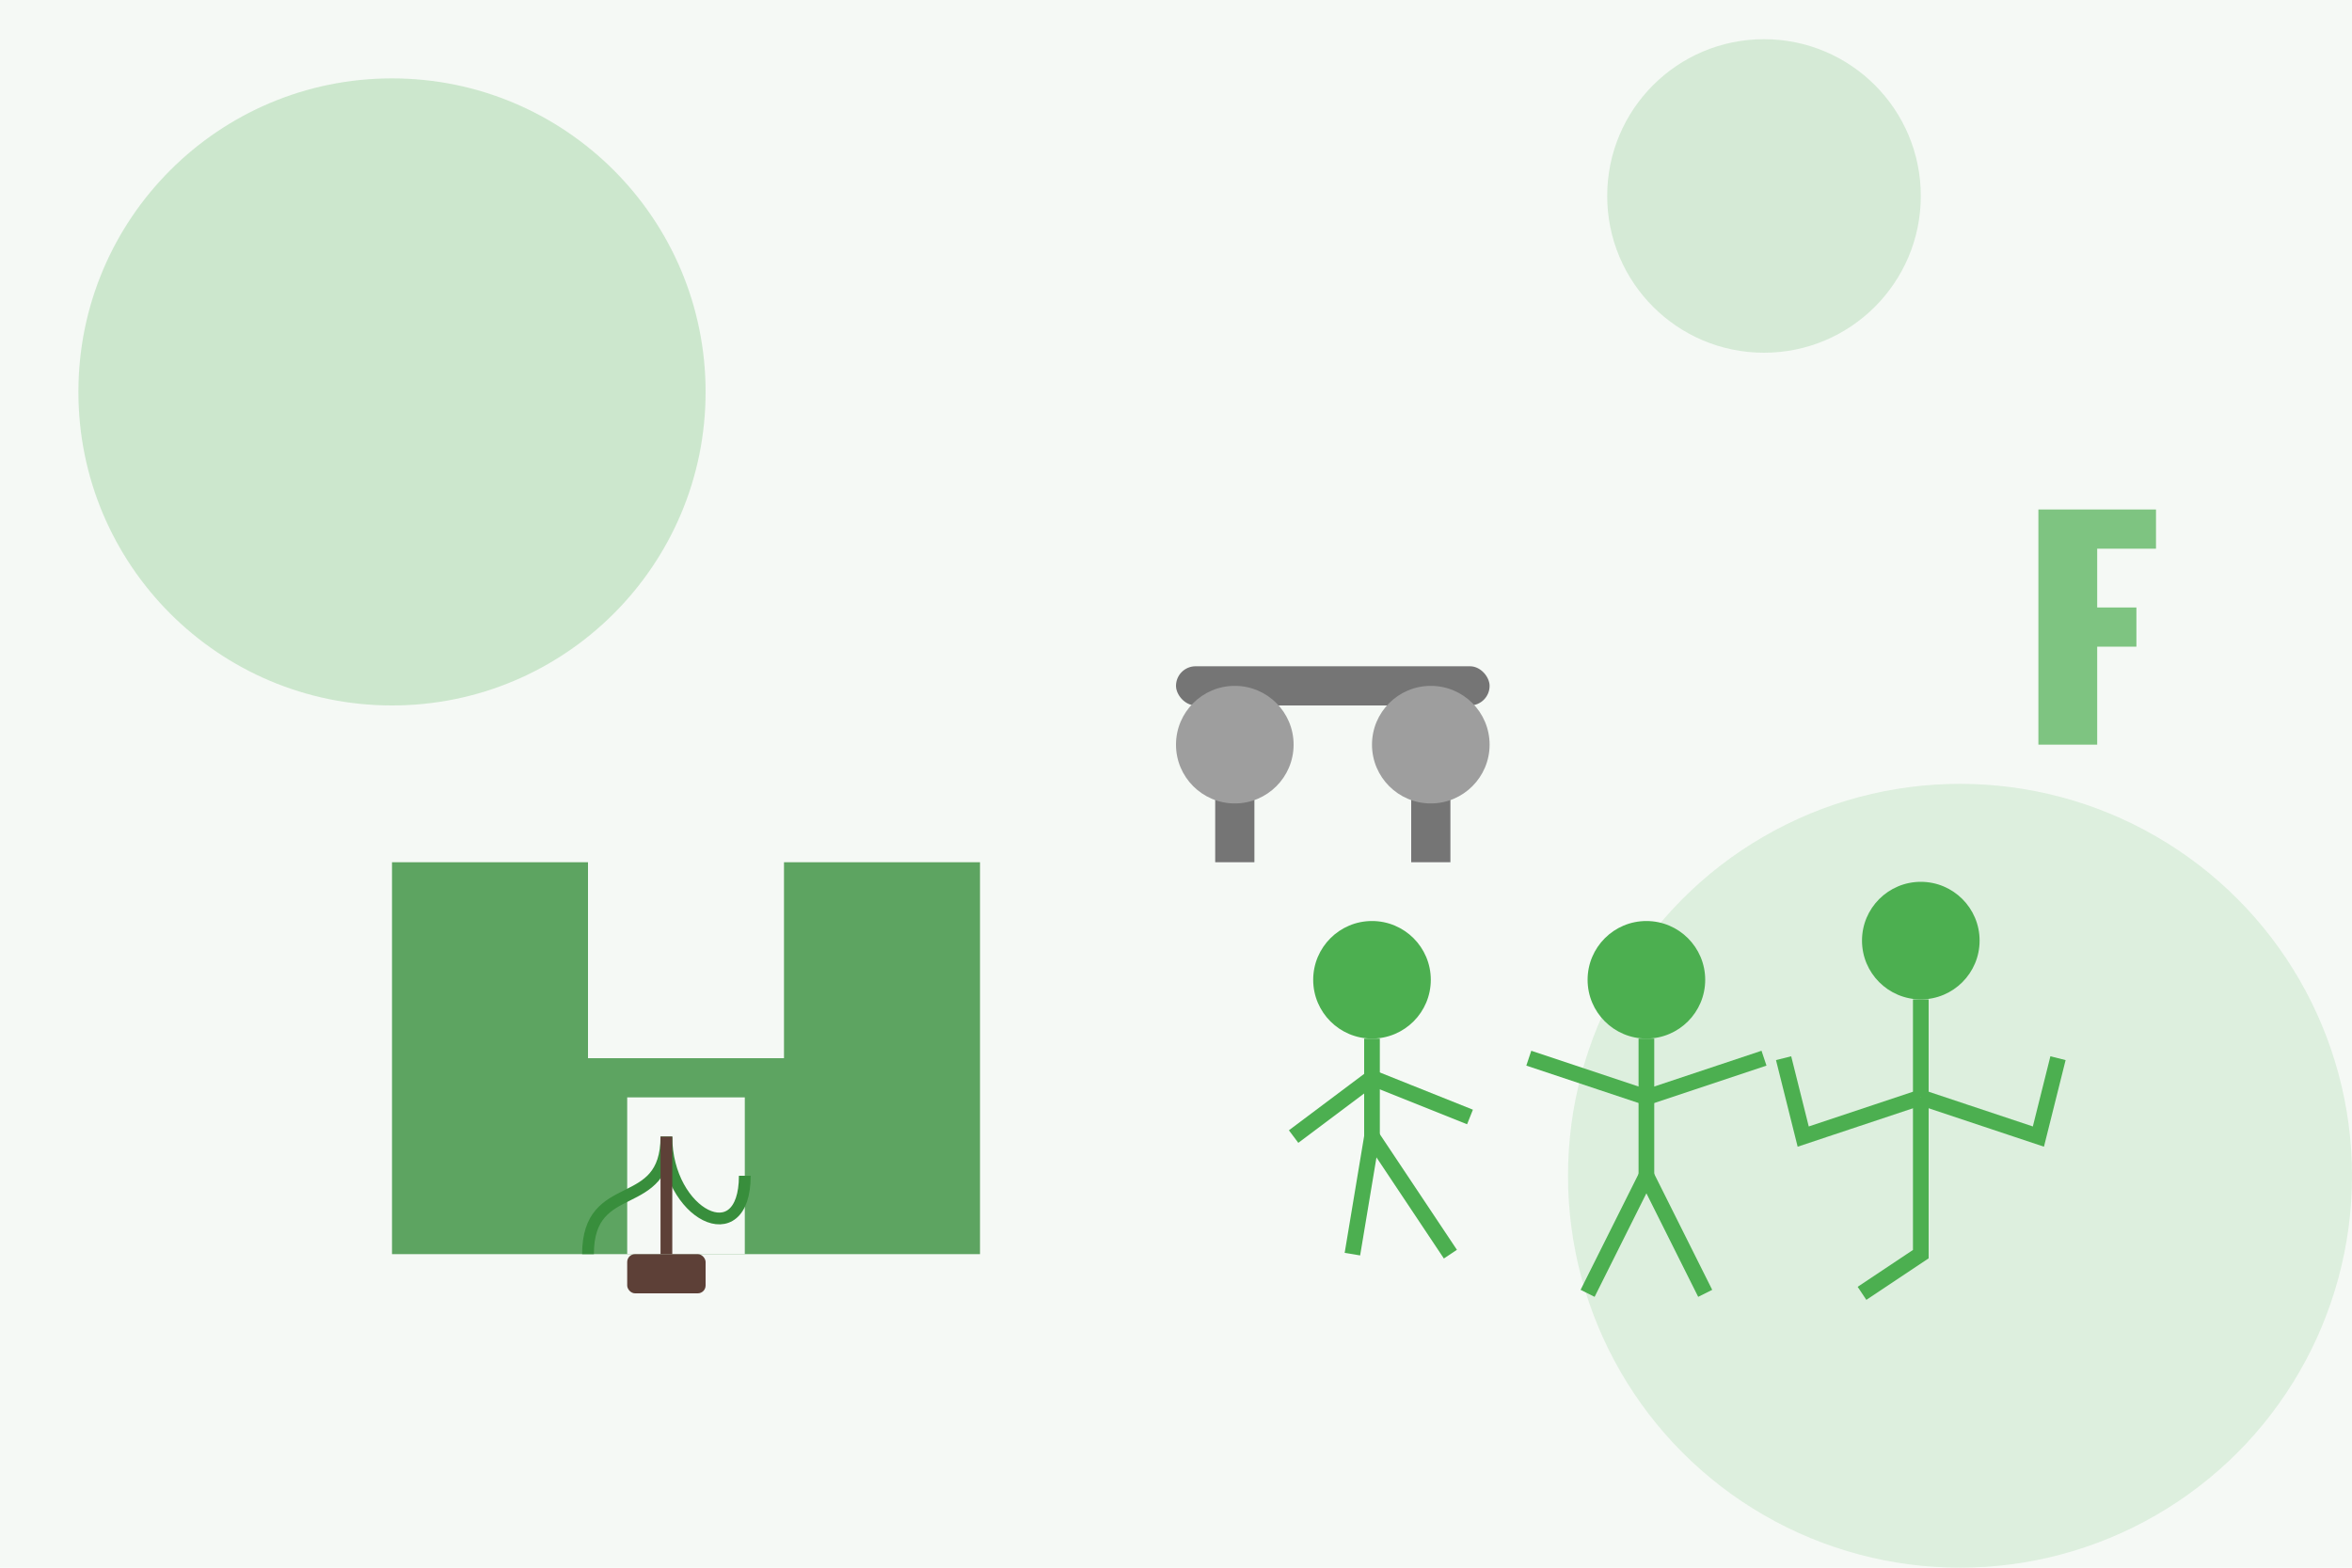
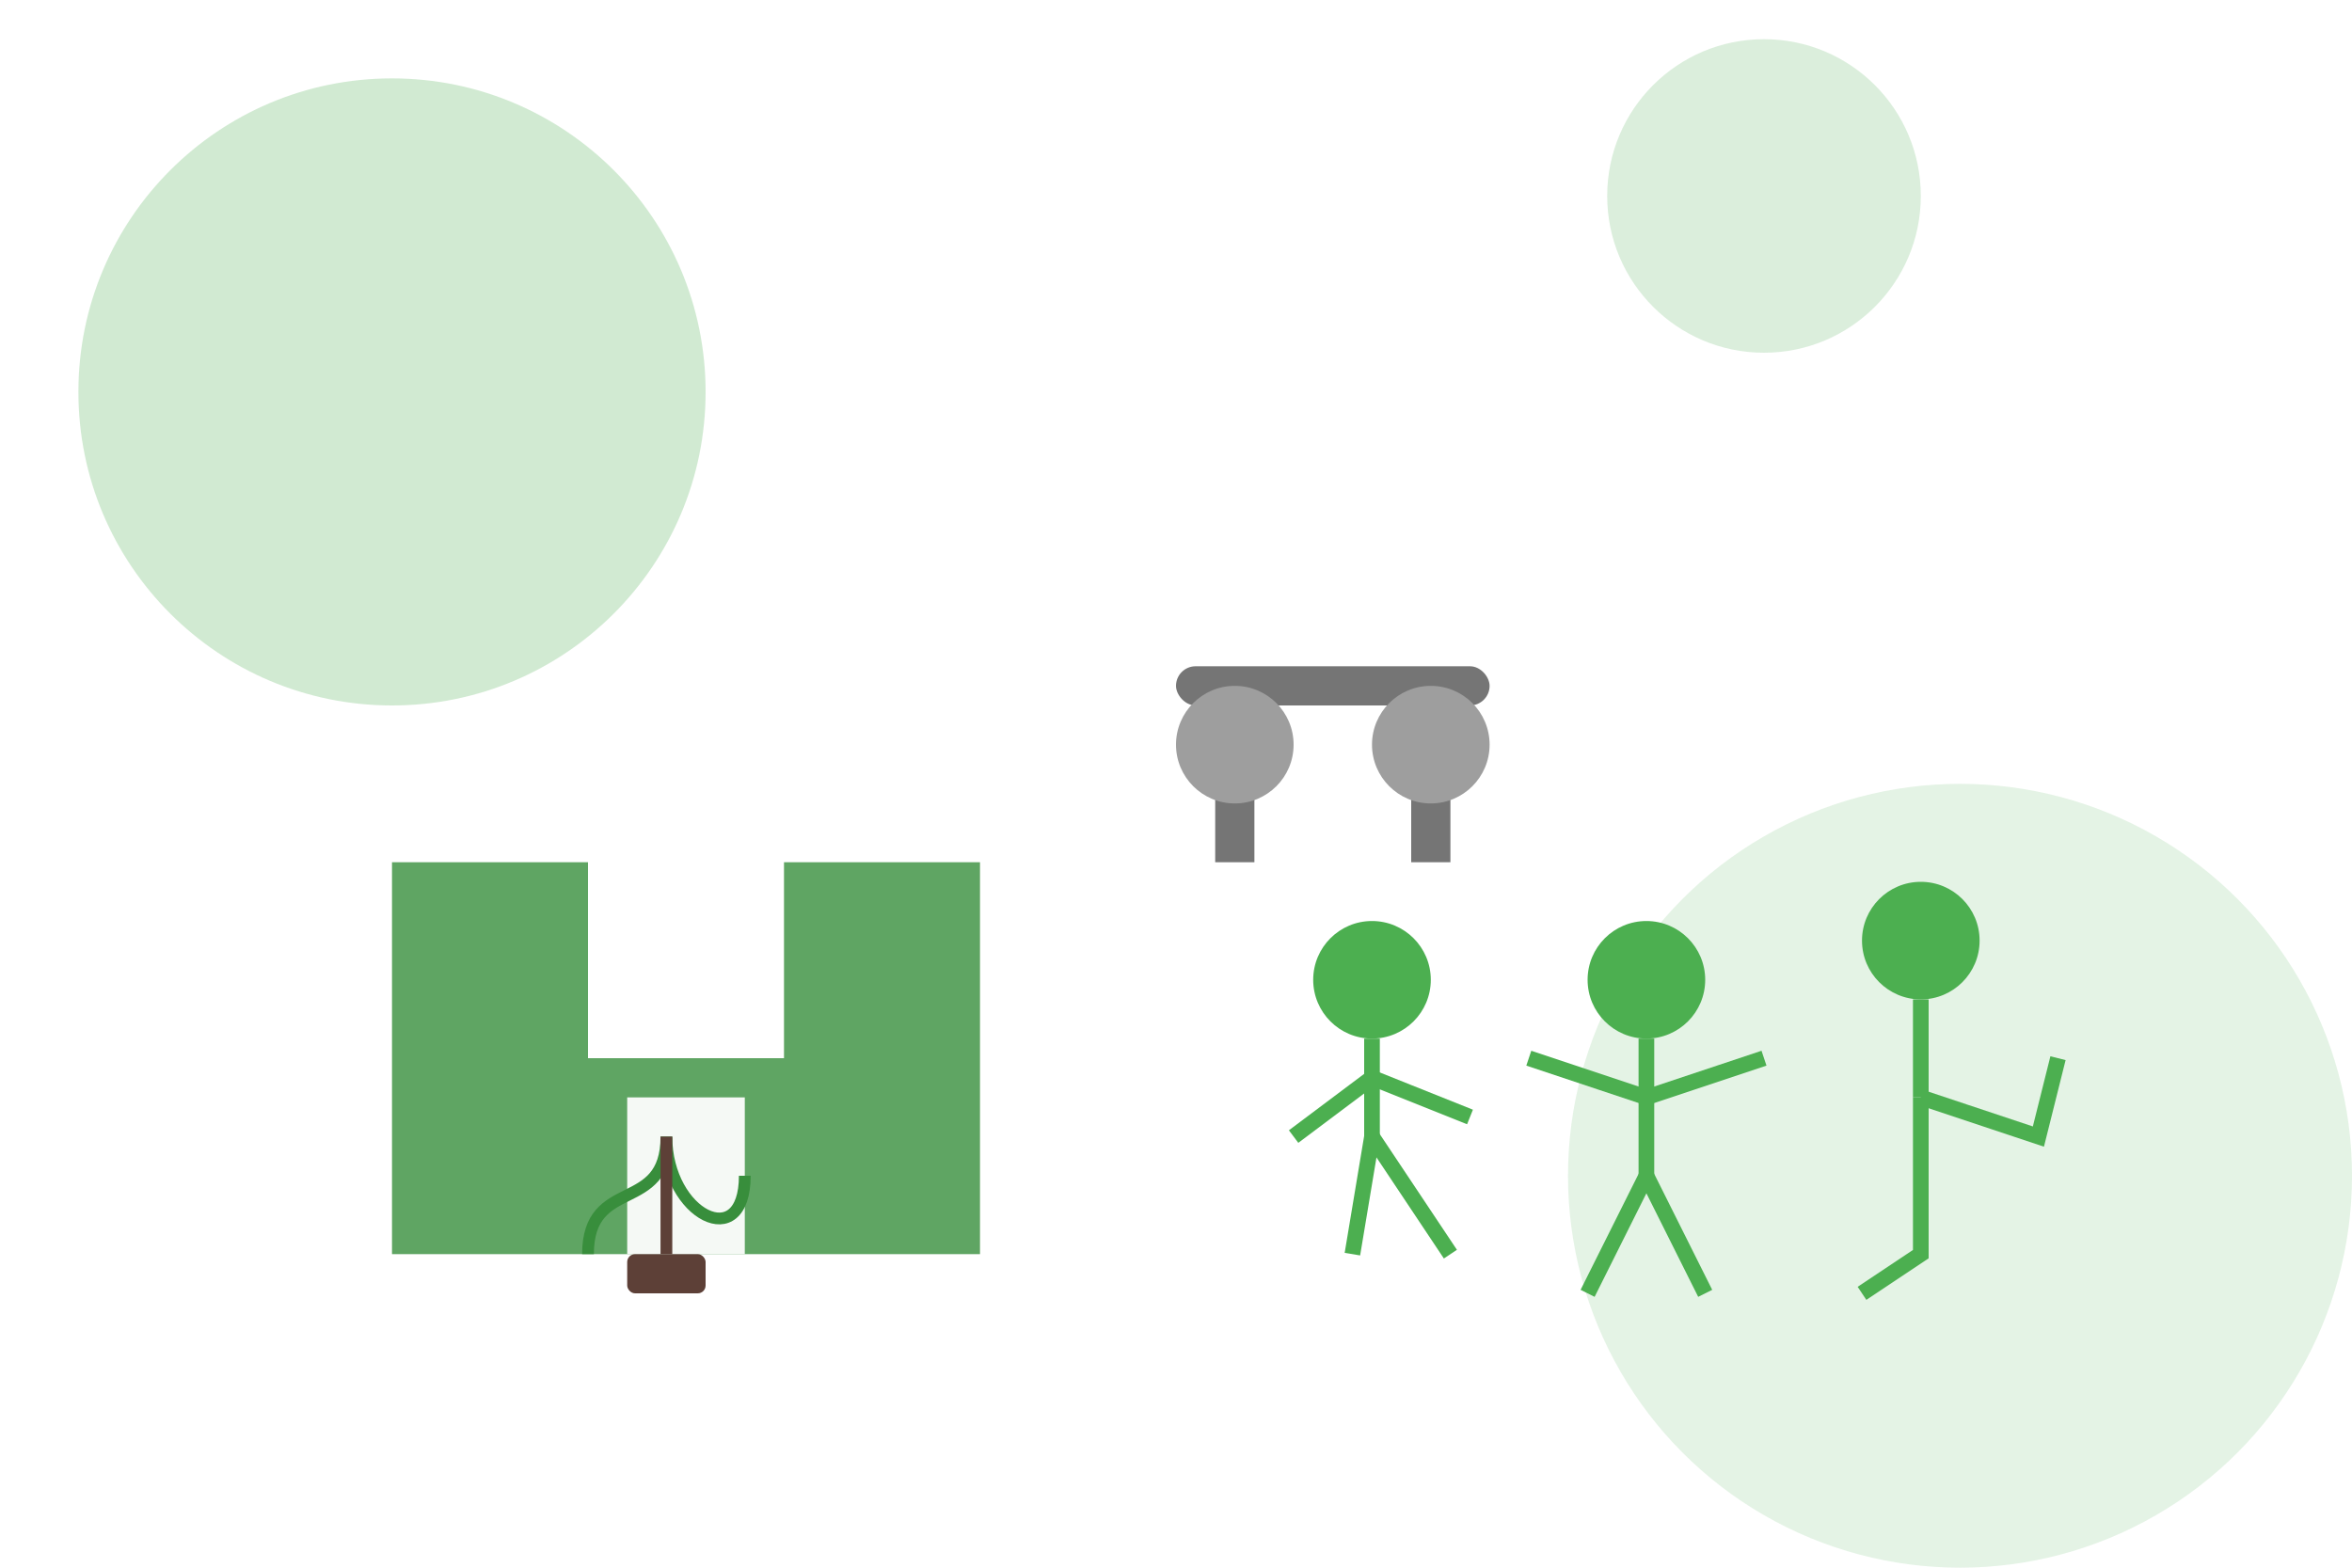
<svg xmlns="http://www.w3.org/2000/svg" width="600" height="400" viewBox="0 0 600 400">
-   <rect width="600" height="400" fill="#f5f9f5" />
  <circle cx="100" cy="100" r="80" fill="#A5D6A7" opacity="0.5" />
  <circle cx="500" cy="300" r="100" fill="#A5D6A7" opacity="0.3" />
  <circle cx="450" cy="50" r="40" fill="#A5D6A7" opacity="0.4" />
  <path d="M100 320 L100 220 L150 220 L150 270 L200 270 L200 220 L250 220 L250 320 Z" fill="#388E3C" opacity="0.8" />
  <rect x="160" y="280" width="30" height="40" fill="#f5f9f5" />
  <circle cx="350" cy="250" r="15" fill="#4CAF50" />
  <path d="M350 265 L350 290 L345 320" stroke="#4CAF50" stroke-width="4" fill="none" />
  <path d="M350 290 L370 320" stroke="#4CAF50" stroke-width="4" fill="none" />
  <path d="M350 275 L330 290" stroke="#4CAF50" stroke-width="4" fill="none" />
  <path d="M350 275 L375 285" stroke="#4CAF50" stroke-width="4" fill="none" />
  <circle cx="420" cy="250" r="15" fill="#4CAF50" />
  <path d="M420 265 L420 300" stroke="#4CAF50" stroke-width="4" fill="none" />
  <path d="M420 280 L390 270" stroke="#4CAF50" stroke-width="4" fill="none" />
  <path d="M420 280 L450 270" stroke="#4CAF50" stroke-width="4" fill="none" />
  <path d="M420 300 L405 330" stroke="#4CAF50" stroke-width="4" fill="none" />
  <path d="M420 300 L435 330" stroke="#4CAF50" stroke-width="4" fill="none" />
  <circle cx="490" cy="240" r="15" fill="#4CAF50" />
  <path d="M490 255 L490 280" stroke="#4CAF50" stroke-width="4" fill="none" />
-   <path d="M490 280 L460 290 L455 270" stroke="#4CAF50" stroke-width="4" fill="none" />
  <path d="M490 280 L520 290 L525 270" stroke="#4CAF50" stroke-width="4" fill="none" />
  <path d="M490 280 L490 320 L475 330" stroke="#4CAF50" stroke-width="4" fill="none" />
  <rect x="300" y="170" width="80" height="10" rx="5" fill="#757575" />
  <rect x="310" y="180" width="10" height="40" fill="#757575" />
  <rect x="360" y="180" width="10" height="40" fill="#757575" />
  <circle cx="315" cy="190" r="15" fill="#9E9E9E" />
  <circle cx="365" cy="190" r="15" fill="#9E9E9E" />
  <path d="M150 320 C150 300, 170 310, 170 290 C170 310, 190 320, 190 300" stroke="#388E3C" stroke-width="3" fill="none" />
  <path d="M170 290 L170 320" stroke="#5D4037" stroke-width="3" fill="none" />
  <rect x="160" y="320" width="20" height="10" rx="2" fill="#5D4037" />
-   <path d="M520 130 L550 130 L550 140 L535 140 L535 155 L545 155 L545 165 L535 165 L535 190 L520 190 Z" fill="#4CAF50" opacity="0.7" />
</svg>